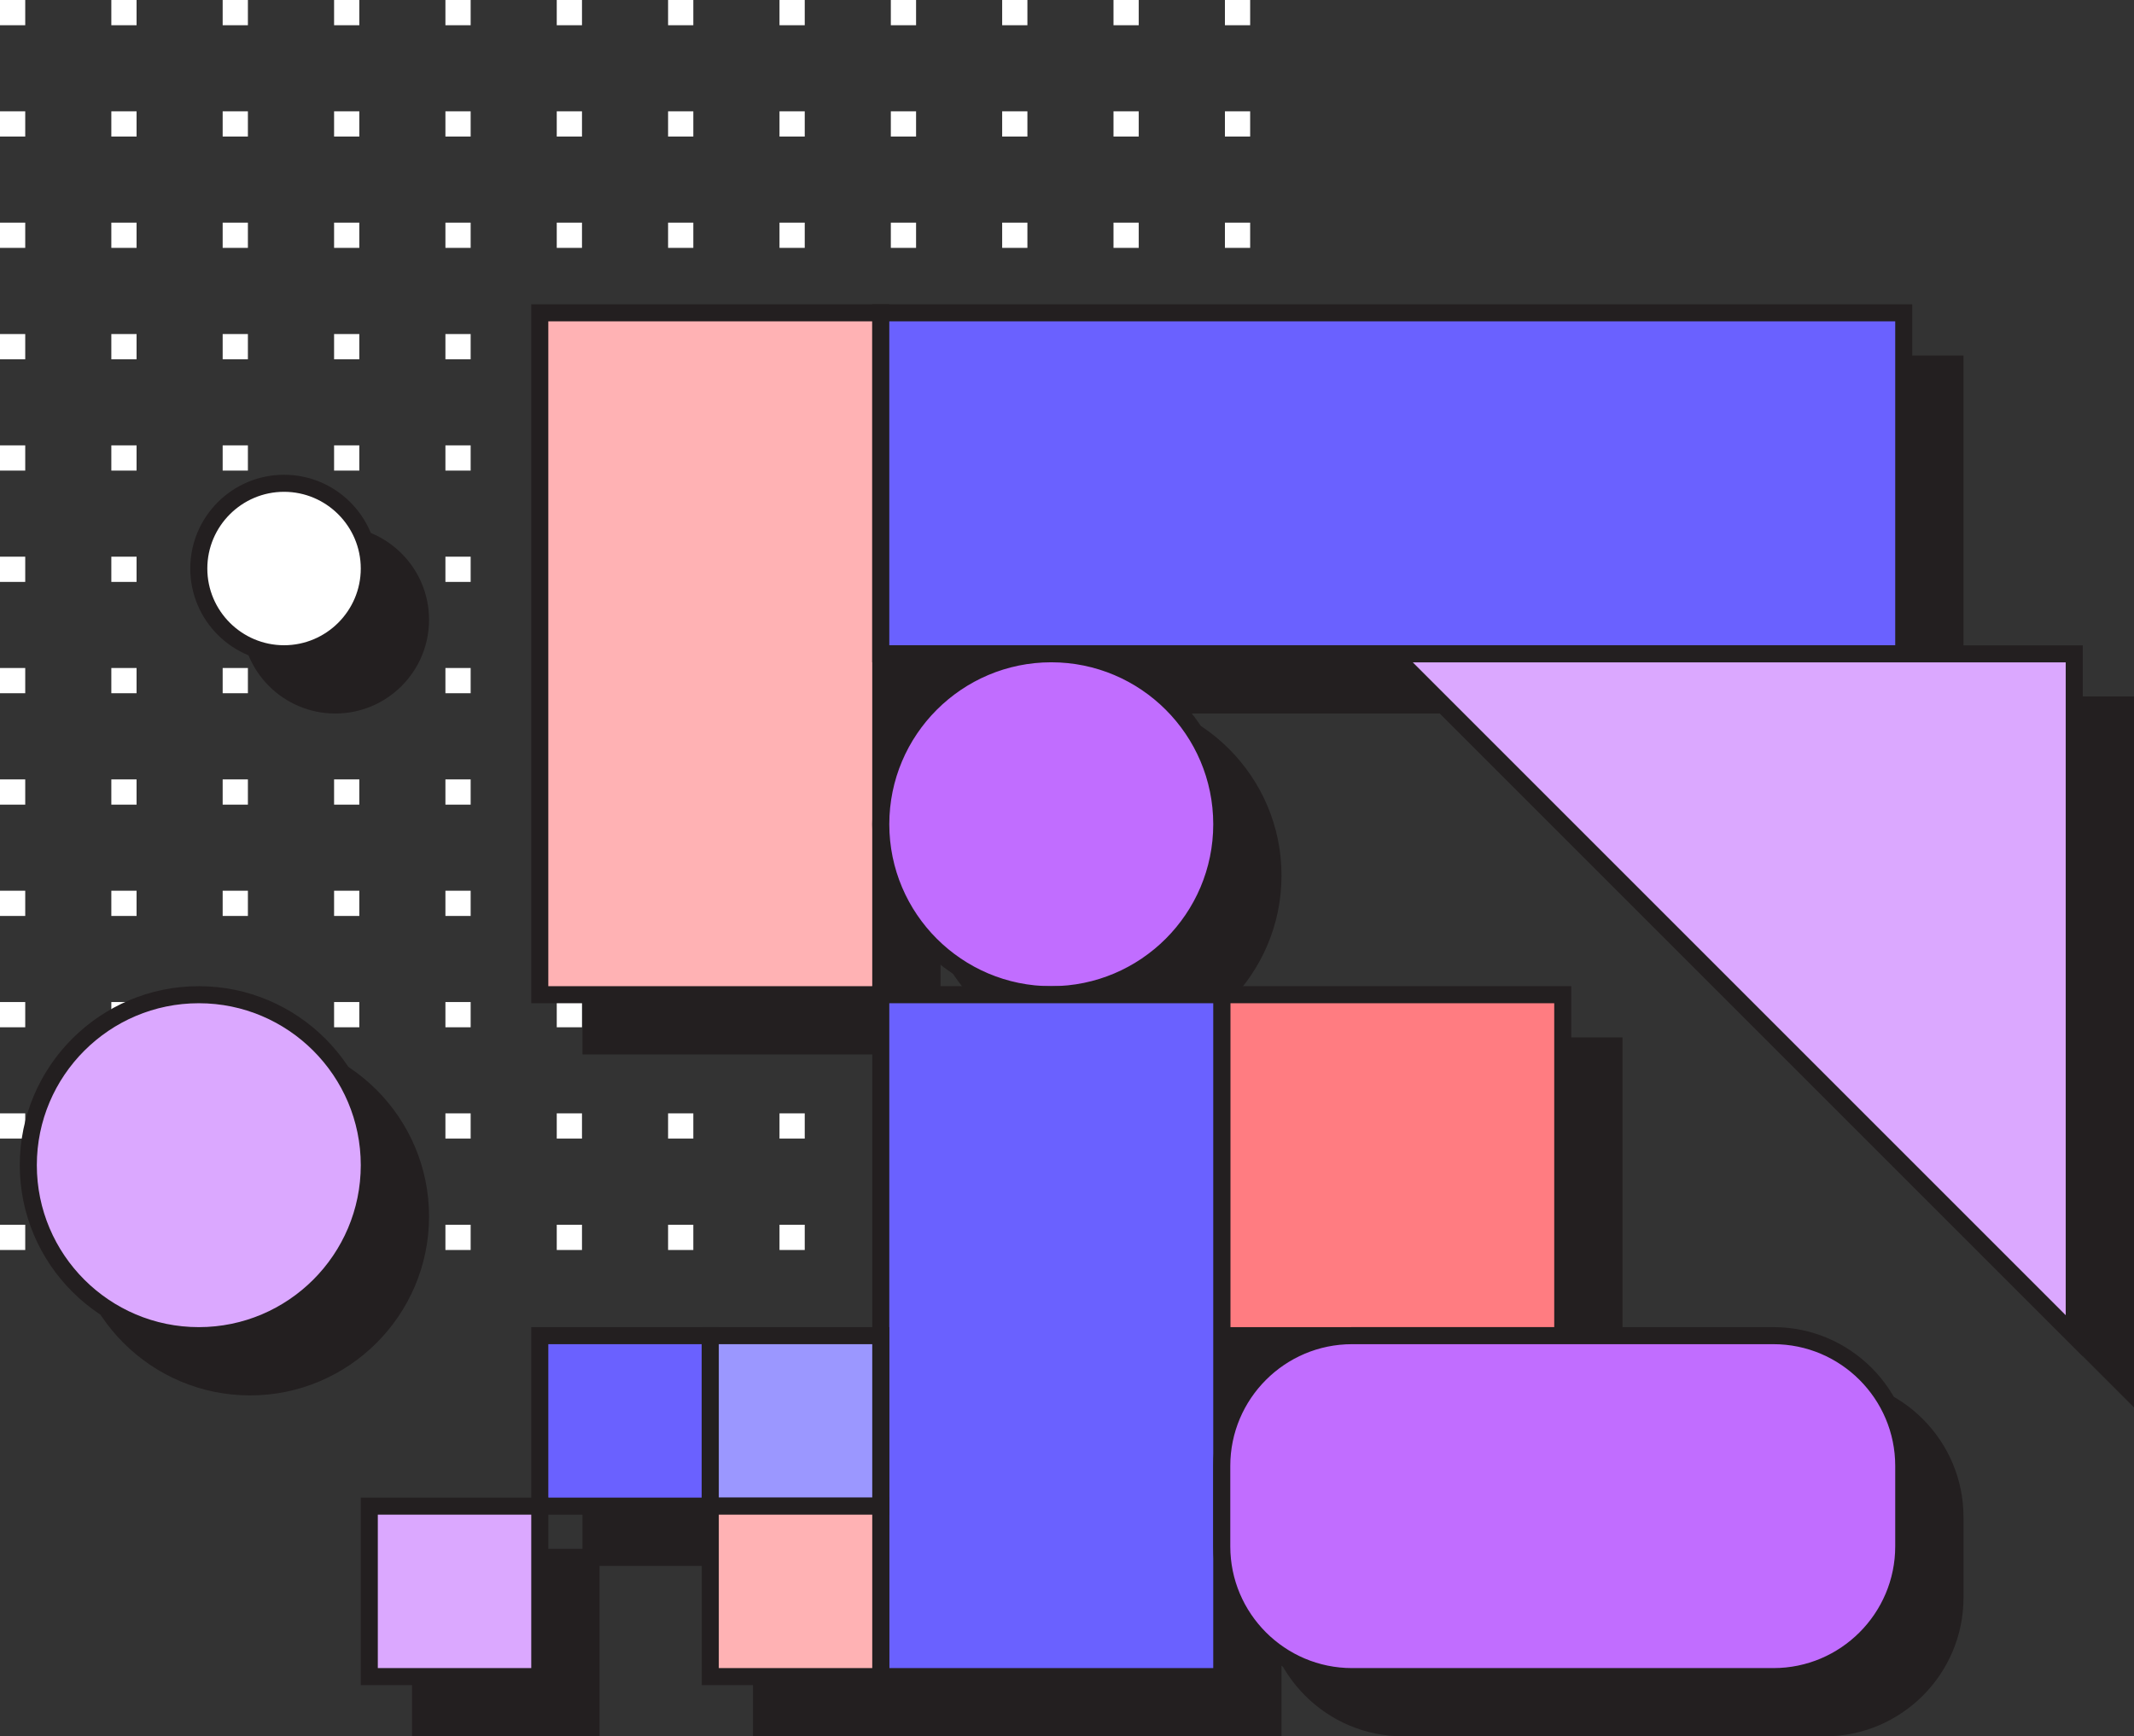
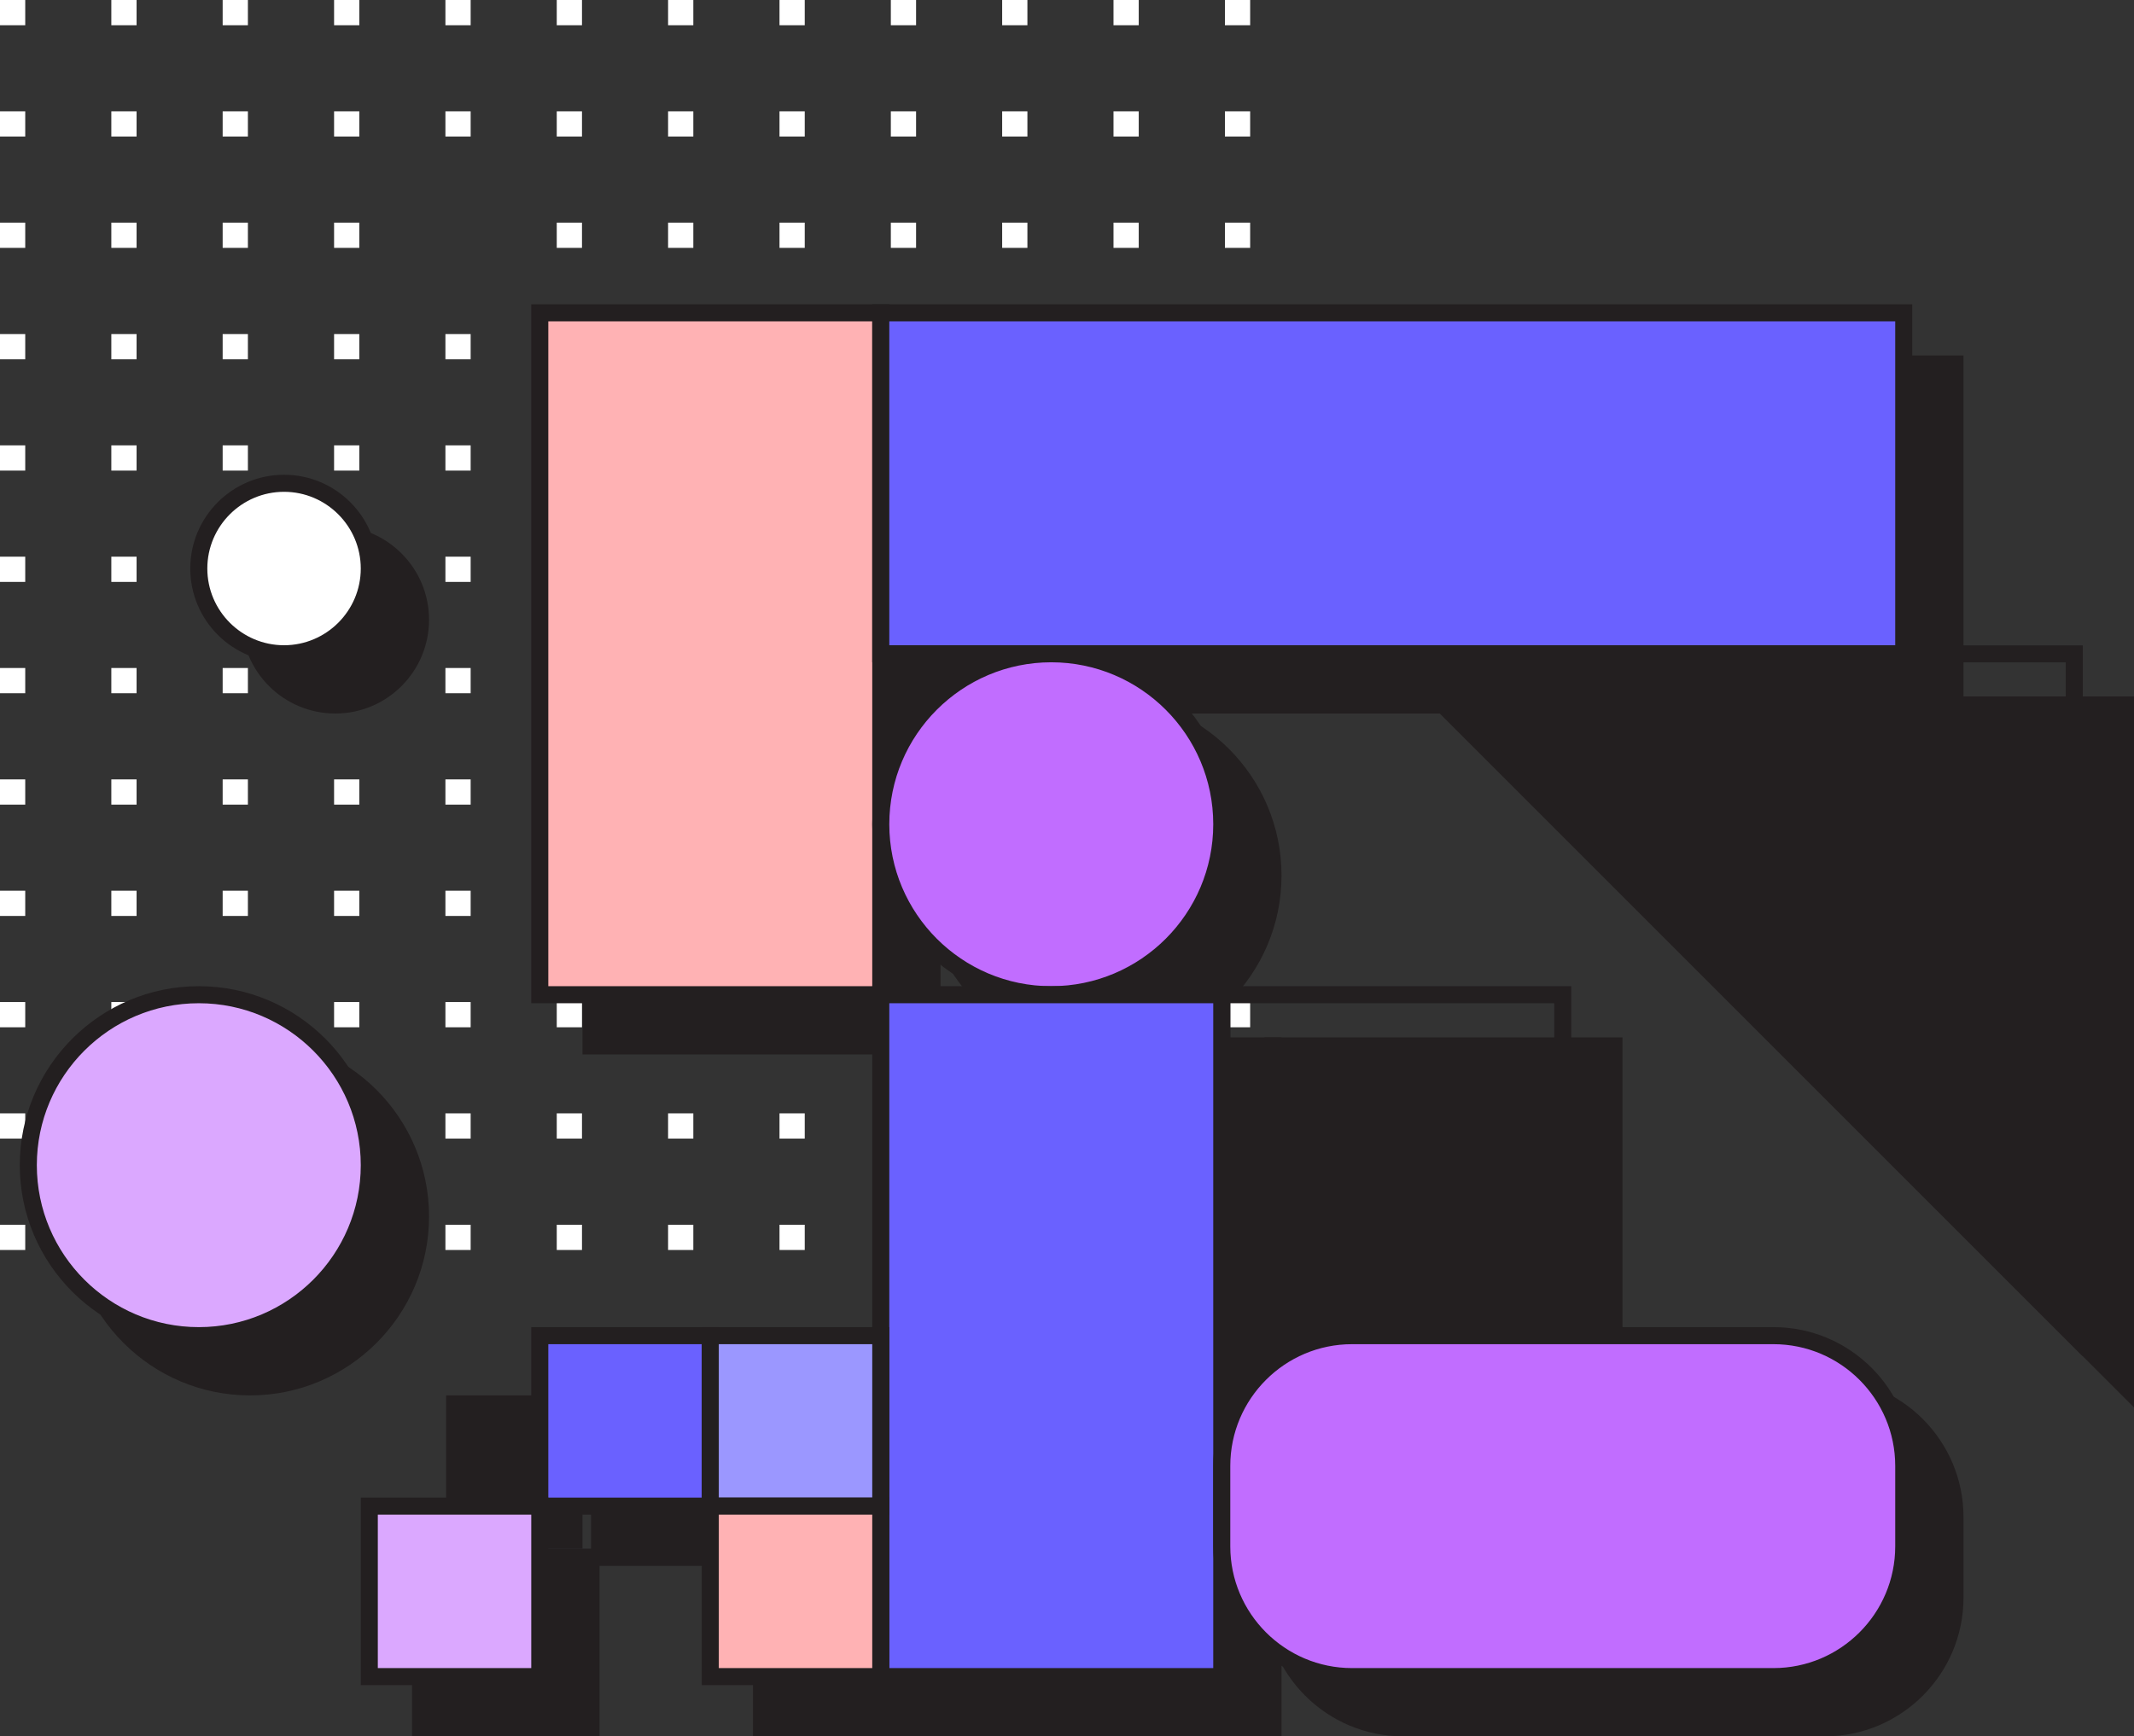
<svg xmlns="http://www.w3.org/2000/svg" id="bg" viewBox="0 0 250.33 203.71">
  <rect x="0" y="0" width="250.33" height="203.71" fill="#333333" stroke="none" />
  <defs>
    <style>.cls-1{fill:#6a61ff;}.cls-2{fill:#fff;}.cls-3{fill:#ffb2b4;}.cls-4{fill:#ff7c81;}.cls-5{fill:#c16dff;}.cls-6{fill:#dba8ff;}.cls-7{fill:#231f20;}.cls-8{fill:#9b97ff;}</style>
  </defs>
  <rect class="cls-2" y="0" width="2.96" height="2.96" />
  <rect class="cls-2" x="13.06" y="0" width="2.96" height="2.96" />
  <rect class="cls-2" x="26.12" y="0" width="2.96" height="2.96" />
  <rect class="cls-2" x="39.19" y="0" width="2.96" height="2.96" />
  <rect class="cls-2" x="52.25" y="0" width="2.96" height="2.96" />
  <rect class="cls-2" x="65.31" y="0" width="2.96" height="2.96" />
  <rect class="cls-2" x="78.37" y="0" width="2.96" height="2.96" />
  <rect class="cls-2" x="91.44" y="0" width="2.96" height="2.96" />
  <rect class="cls-2" x="104.5" y="0" width="2.96" height="2.96" />
  <rect class="cls-2" x="117.56" y="0" width="2.96" height="2.96" />
  <rect class="cls-2" x="130.62" y="0" width="2.96" height="2.96" />
  <rect class="cls-2" x="143.69" y="0" width="2.96" height="2.96" />
  <rect class="cls-2" y="13.06" width="2.96" height="2.96" />
  <rect class="cls-2" x="13.06" y="13.06" width="2.96" height="2.96" />
  <rect class="cls-2" x="26.12" y="13.06" width="2.96" height="2.96" />
  <rect class="cls-2" x="39.19" y="13.06" width="2.96" height="2.96" />
  <rect class="cls-2" x="52.25" y="13.06" width="2.96" height="2.96" />
  <rect class="cls-2" x="65.31" y="13.06" width="2.96" height="2.96" />
  <rect class="cls-2" x="78.37" y="13.06" width="2.96" height="2.96" />
  <rect class="cls-2" x="91.44" y="13.06" width="2.96" height="2.96" />
  <rect class="cls-2" x="104.5" y="13.06" width="2.96" height="2.96" />
  <rect class="cls-2" x="117.56" y="13.06" width="2.96" height="2.96" />
  <rect class="cls-2" x="130.62" y="13.06" width="2.96" height="2.96" />
  <rect class="cls-2" x="143.69" y="13.06" width="2.96" height="2.96" />
  <rect class="cls-2" y="26.12" width="2.96" height="2.96" />
  <rect class="cls-2" x="13.06" y="26.12" width="2.96" height="2.96" />
  <rect class="cls-2" x="26.12" y="26.12" width="2.96" height="2.96" />
  <rect class="cls-2" x="39.19" y="26.12" width="2.96" height="2.96" />
-   <rect class="cls-2" x="52.25" y="26.12" width="2.96" height="2.96" />
  <rect class="cls-2" x="65.31" y="26.12" width="2.96" height="2.96" />
  <rect class="cls-2" x="78.37" y="26.12" width="2.96" height="2.96" />
  <rect class="cls-2" x="91.44" y="26.12" width="2.96" height="2.96" />
  <rect class="cls-2" x="104.5" y="26.12" width="2.96" height="2.96" />
  <rect class="cls-2" x="117.56" y="26.12" width="2.96" height="2.96" />
  <rect class="cls-2" x="130.62" y="26.12" width="2.96" height="2.96" />
  <rect class="cls-2" x="143.69" y="26.12" width="2.96" height="2.96" />
  <rect class="cls-2" y="39.19" width="2.96" height="2.96" />
  <rect class="cls-2" x="13.06" y="39.19" width="2.96" height="2.96" />
  <rect class="cls-2" x="26.12" y="39.19" width="2.96" height="2.96" />
  <rect class="cls-2" x="39.19" y="39.19" width="2.96" height="2.96" />
  <rect class="cls-2" x="52.25" y="39.19" width="2.96" height="2.96" />
  <rect class="cls-2" x="65.31" y="39.19" width="2.96" height="2.96" />
  <rect class="cls-2" x="78.37" y="39.19" width="2.96" height="2.96" />
  <rect class="cls-2" x="91.44" y="39.19" width="2.96" height="2.96" />
  <rect class="cls-2" x="104.5" y="39.19" width="2.96" height="2.96" />
  <rect class="cls-2" x="117.56" y="39.19" width="2.96" height="2.96" />
  <rect class="cls-2" x="130.62" y="39.19" width="2.96" height="2.96" />
  <rect class="cls-2" x="143.69" y="39.19" width="2.96" height="2.96" />
  <rect class="cls-2" y="52.25" width="2.96" height="2.96" />
  <rect class="cls-2" x="13.06" y="52.25" width="2.96" height="2.96" />
  <rect class="cls-2" x="26.12" y="52.25" width="2.96" height="2.96" />
  <rect class="cls-2" x="39.19" y="52.25" width="2.96" height="2.96" />
  <rect class="cls-2" x="52.25" y="52.25" width="2.96" height="2.96" />
  <rect class="cls-2" x="65.31" y="52.25" width="2.96" height="2.96" />
  <rect class="cls-2" x="78.37" y="52.25" width="2.96" height="2.96" />
  <rect class="cls-2" x="91.44" y="52.25" width="2.96" height="2.96" />
  <rect class="cls-2" x="104.5" y="52.25" width="2.96" height="2.96" />
  <rect class="cls-2" x="117.56" y="52.25" width="2.96" height="2.96" />
  <rect class="cls-2" x="130.62" y="52.25" width="2.96" height="2.96" />
  <rect class="cls-2" x="143.69" y="52.25" width="2.96" height="2.96" />
  <rect class="cls-2" y="65.31" width="2.96" height="2.96" />
  <rect class="cls-2" x="13.06" y="65.31" width="2.96" height="2.96" />
  <rect class="cls-2" x="26.12" y="65.31" width="2.96" height="2.96" />
  <rect class="cls-2" x="39.19" y="65.31" width="2.96" height="2.96" />
  <rect class="cls-2" x="52.25" y="65.31" width="2.96" height="2.96" />
  <rect class="cls-2" x="65.31" y="65.31" width="2.96" height="2.96" />
  <rect class="cls-2" x="78.37" y="65.31" width="2.96" height="2.96" />
  <rect class="cls-2" x="91.44" y="65.31" width="2.96" height="2.96" />
  <rect class="cls-2" x="104.5" y="65.31" width="2.96" height="2.96" />
  <rect class="cls-2" x="117.56" y="65.31" width="2.96" height="2.96" />
-   <rect class="cls-2" x="130.62" y="65.31" width="2.96" height="2.96" />
  <rect class="cls-2" x="143.69" y="65.31" width="2.96" height="2.96" />
  <rect class="cls-2" y="78.37" width="2.96" height="2.96" />
  <rect class="cls-2" x="13.06" y="78.37" width="2.96" height="2.96" />
  <rect class="cls-2" x="26.12" y="78.37" width="2.96" height="2.96" />
  <rect class="cls-2" x="39.19" y="78.37" width="2.96" height="2.96" />
  <rect class="cls-2" x="52.25" y="78.37" width="2.96" height="2.96" />
  <rect class="cls-2" x="65.31" y="78.37" width="2.96" height="2.96" />
  <rect class="cls-2" x="78.37" y="78.37" width="2.96" height="2.96" />
  <rect class="cls-2" x="91.44" y="78.37" width="2.96" height="2.96" />
  <rect class="cls-2" x="104.5" y="78.37" width="2.96" height="2.96" />
  <rect class="cls-2" x="117.56" y="78.37" width="2.96" height="2.96" />
-   <rect class="cls-2" x="130.62" y="78.37" width="2.96" height="2.96" />
  <rect class="cls-2" x="143.69" y="78.37" width="2.96" height="2.96" />
  <rect class="cls-2" y="91.44" width="2.96" height="2.96" />
  <rect class="cls-2" x="13.06" y="91.44" width="2.96" height="2.96" />
  <rect class="cls-2" x="26.12" y="91.44" width="2.96" height="2.96" />
  <rect class="cls-2" x="39.19" y="91.44" width="2.96" height="2.96" />
  <rect class="cls-2" x="52.25" y="91.44" width="2.96" height="2.96" />
  <rect class="cls-2" x="65.31" y="91.44" width="2.96" height="2.96" />
  <rect class="cls-2" x="78.37" y="91.44" width="2.96" height="2.96" />
  <rect class="cls-2" x="91.44" y="91.44" width="2.96" height="2.96" />
  <rect class="cls-2" x="104.5" y="91.44" width="2.96" height="2.96" />
  <rect class="cls-2" x="117.56" y="91.44" width="2.96" height="2.96" />
  <rect class="cls-2" x="130.62" y="91.44" width="2.96" height="2.96" />
  <rect class="cls-2" x="143.69" y="91.44" width="2.96" height="2.96" />
  <rect class="cls-2" y="104.5" width="2.96" height="2.96" />
  <rect class="cls-2" x="13.06" y="104.5" width="2.96" height="2.96" />
  <rect class="cls-2" x="26.12" y="104.5" width="2.96" height="2.96" />
  <rect class="cls-2" x="39.19" y="104.5" width="2.96" height="2.96" />
  <rect class="cls-2" x="52.25" y="104.5" width="2.96" height="2.96" />
  <rect class="cls-2" x="65.31" y="104.5" width="2.96" height="2.96" />
  <rect class="cls-2" x="78.37" y="104.5" width="2.96" height="2.96" />
  <rect class="cls-2" x="91.44" y="104.5" width="2.96" height="2.96" />
  <rect class="cls-2" x="104.5" y="104.5" width="2.96" height="2.96" />
  <rect class="cls-2" x="117.56" y="104.5" width="2.96" height="2.96" />
  <rect class="cls-2" x="130.62" y="104.5" width="2.96" height="2.96" />
  <rect class="cls-2" x="143.69" y="104.5" width="2.96" height="2.96" />
  <rect class="cls-2" y="117.56" width="2.96" height="2.96" />
  <rect class="cls-2" x="13.06" y="117.56" width="2.96" height="2.96" />
  <rect class="cls-2" x="26.12" y="117.56" width="2.96" height="2.96" />
  <rect class="cls-2" x="39.19" y="117.56" width="2.96" height="2.96" />
  <rect class="cls-2" x="52.25" y="117.56" width="2.96" height="2.96" />
  <rect class="cls-2" x="65.31" y="117.56" width="2.96" height="2.96" />
  <rect class="cls-2" x="78.37" y="117.56" width="2.96" height="2.96" />
  <rect class="cls-2" x="91.44" y="117.56" width="2.96" height="2.96" />
  <rect class="cls-2" x="104.5" y="117.56" width="2.96" height="2.96" />
  <rect class="cls-2" x="117.56" y="117.56" width="2.96" height="2.96" />
  <rect class="cls-2" x="130.62" y="117.56" width="2.96" height="2.96" />
  <rect class="cls-2" x="143.69" y="117.56" width="2.96" height="2.96" />
  <rect class="cls-2" y="130.62" width="2.96" height="2.96" />
  <rect class="cls-2" x="13.06" y="130.62" width="2.96" height="2.96" />
  <rect class="cls-2" x="26.12" y="130.62" width="2.96" height="2.96" />
  <rect class="cls-2" x="39.19" y="130.62" width="2.96" height="2.96" />
  <rect class="cls-2" x="52.25" y="130.62" width="2.96" height="2.96" />
  <rect class="cls-2" x="65.31" y="130.62" width="2.96" height="2.96" />
  <rect class="cls-2" x="78.37" y="130.62" width="2.96" height="2.96" />
  <rect class="cls-2" x="91.44" y="130.62" width="2.96" height="2.96" />
  <rect class="cls-2" x="104.5" y="130.62" width="2.96" height="2.96" />
  <rect class="cls-2" x="117.56" y="130.62" width="2.96" height="2.96" />
  <rect class="cls-2" x="130.62" y="130.62" width="2.96" height="2.96" />
  <rect class="cls-2" x="143.69" y="130.62" width="2.96" height="2.96" />
  <rect class="cls-2" y="143.69" width="2.96" height="2.96" />
  <rect class="cls-2" x="13.06" y="143.69" width="2.96" height="2.96" />
  <rect class="cls-2" x="26.12" y="143.69" width="2.96" height="2.96" />
  <rect class="cls-2" x="39.19" y="143.69" width="2.96" height="2.96" />
  <rect class="cls-2" x="52.25" y="143.69" width="2.96" height="2.96" />
  <rect class="cls-2" x="65.31" y="143.69" width="2.96" height="2.96" />
  <rect class="cls-2" x="78.37" y="143.69" width="2.96" height="2.96" />
  <rect class="cls-2" x="91.44" y="143.69" width="2.96" height="2.96" />
  <rect class="cls-2" x="104.5" y="143.69" width="2.96" height="2.96" />
  <rect class="cls-2" x="117.56" y="143.69" width="2.96" height="2.96" />
  <rect class="cls-2" x="130.62" y="143.69" width="2.96" height="2.96" />
  <rect class="cls-2" x="143.69" y="143.69" width="2.96" height="2.96" />
  <rect class="cls-7" x="69.33" y="42.71" width="40" height="80" />
  <path class="cls-7" d="m110.33,123.71h-42V41.71h42v82Zm-40-2h38V43.71h-38v78Z" />
  <rect class="cls-7" x="109.33" y="42.71" width="120" height="40" />
  <path class="cls-7" d="m230.33,83.71h-122v-42h122v42Zm-120-2h118v-38h-118v38Z" />
  <rect class="cls-7" x="109.33" y="82.71" width="40" height="40" rx="20" ry="20" />
  <path class="cls-7" d="m129.33,123.71c-11.58,0-21-9.42-21-21s9.42-21,21-21,21,9.42,21,21-9.42,21-21,21Zm0-40c-10.48,0-19,8.52-19,19s8.52,19,19,19,19-8.52,19-19-8.52-19-19-19Z" />
  <circle class="cls-7" cx="29.33" cy="142.71" r="20" />
  <path class="cls-7" d="m29.33,163.71c-11.58,0-21-9.42-21-21s9.42-21,21-21,21,9.42,21,21-9.42,21-21,21Zm0-40c-10.48,0-19,8.52-19,19s8.52,19,19,19,19-8.52,19-19-8.52-19-19-19Z" />
  <polygon class="cls-7" points="249.33 162.71 169.33 82.71 249.33 82.71 249.33 162.71" />
  <path class="cls-7" d="m250.33,165.12l-83.41-83.41h83.41v83.41Zm-78.59-81.41l76.59,76.59v-76.59h-76.59Z" />
  <rect class="cls-7" x="149.33" y="122.71" width="40" height="40" />
  <path class="cls-7" d="m190.33,163.71h-42v-42h42v42Zm-40-2h38v-38h-38v38Z" />
  <rect class="cls-7" x="109.33" y="122.71" width="40" height="80" />
  <path class="cls-7" d="m150.33,203.71h-42v-82h42v82Zm-40-2h38v-78h-38v78Z" />
  <rect class="cls-7" x="149.33" y="162.71" width="80" height="40" rx="15.28" ry="15.28" />
  <path class="cls-7" d="m214.05,203.71h-49.44c-8.98,0-16.28-7.3-16.28-16.28v-9.44c0-8.98,7.3-16.28,16.28-16.28h49.44c8.98,0,16.28,7.3,16.28,16.28v9.44c0,8.98-7.3,16.28-16.28,16.28Zm-49.44-40c-7.87,0-14.28,6.41-14.28,14.28v9.44c0,7.87,6.41,14.28,14.28,14.28h49.44c7.87,0,14.28-6.41,14.28-14.28v-9.44c0-7.87-6.41-14.28-14.28-14.28h-49.44Z" />
  <rect class="cls-7" x="69.33" y="162.71" width="20" height="20" />
-   <path class="cls-7" d="m90.33,183.71h-22v-22h22v22Zm-20-2h18v-18h-18v18Z" />
+   <path class="cls-7" d="m90.33,183.71h-22v-22h22v22Zm-20-2v-18h-18v18Z" />
  <rect class="cls-7" x="29.33" y="62.71" width="20" height="20" rx="10" ry="10" />
  <path class="cls-7" d="m39.33,83.71c-6.07,0-11-4.93-11-11s4.93-11,11-11,11,4.93,11,11-4.93,11-11,11Zm0-20c-4.96,0-9,4.04-9,9s4.04,9,9,9,9-4.04,9-9-4.04-9-9-9Z" />
  <rect class="cls-7" x="89.33" y="162.71" width="20" height="20" />
  <path class="cls-7" d="m110.33,183.71h-22v-22h22v22Zm-20-2h18v-18h-18v18Z" />
  <rect class="cls-7" x="89.33" y="182.71" width="20" height="20" />
  <path class="cls-7" d="m110.33,203.71h-22v-22h22v22Zm-20-2h18v-18h-18v18Z" />
  <rect class="cls-7" x="49.33" y="182.71" width="20" height="20" />
  <path class="cls-7" d="m70.33,203.71h-22v-22h22v22Zm-20-2h18v-18h-18v18Z" />
  <rect class="cls-3" x="63.32" y="36.7" width="40" height="80" />
  <path class="cls-7" d="m104.32,117.7h-42V35.7h42v82Zm-40-2h38V37.7h-38v78Z" />
  <rect class="cls-1" x="103.32" y="36.7" width="120" height="40" />
  <path class="cls-7" d="m224.32,77.7h-122v-42h122v42Zm-120-2h118v-38h-118v38Z" />
  <rect class="cls-5" x="103.32" y="76.7" width="40" height="40" rx="20" ry="20" />
  <path class="cls-7" d="m123.32,117.7c-11.58,0-21-9.42-21-21s9.42-21,21-21,21,9.42,21,21-9.42,21-21,21Zm0-40c-10.48,0-19,8.52-19,19s8.52,19,19,19,19-8.52,19-19-8.52-19-19-19Z" />
  <circle class="cls-6" cx="23.32" cy="136.7" r="20" />
  <path class="cls-7" d="m23.32,157.7c-11.58,0-21-9.42-21-21s9.42-21,21-21,21,9.42,21,21-9.42,21-21,21Zm0-40c-10.48,0-19,8.52-19,19s8.52,19,19,19,19-8.52,19-19-8.52-19-19-19Z" />
-   <polygon class="cls-6" points="243.32 156.7 163.32 76.7 243.32 76.7 243.32 156.7" />
  <path class="cls-7" d="m244.32,159.12l-83.41-83.41h83.41v83.41Zm-78.59-81.41l76.59,76.59v-76.59h-76.59Z" />
-   <rect class="cls-4" x="143.32" y="116.7" width="40" height="40" />
  <path class="cls-7" d="m184.32,157.7h-42v-42h42v42Zm-40-2h38v-38h-38v38Z" />
  <rect class="cls-1" x="103.32" y="116.7" width="40" height="80" />
  <path class="cls-7" d="m144.32,197.7h-42v-82h42v82Zm-40-2h38v-78h-38v78Z" />
  <rect class="cls-5" x="143.32" y="156.7" width="80" height="40" rx="15.28" ry="15.28" />
  <path class="cls-7" d="m208.04,197.7h-49.44c-8.98,0-16.28-7.3-16.28-16.28v-9.44c0-8.98,7.3-16.28,16.28-16.28h49.44c8.98,0,16.28,7.3,16.28,16.28v9.44c0,8.98-7.3,16.28-16.28,16.28Zm-49.44-40c-7.88,0-14.28,6.41-14.28,14.28v9.44c0,7.87,6.41,14.28,14.28,14.28h49.44c7.87,0,14.28-6.41,14.28-14.28v-9.44c0-7.87-6.41-14.28-14.28-14.28h-49.44Z" />
  <rect class="cls-1" x="63.32" y="156.7" width="20" height="20" />
  <path class="cls-7" d="m84.32,177.7h-22v-22h22v22Zm-20-2h18v-18h-18v18Z" />
  <rect class="cls-2" x="23.32" y="56.7" width="20" height="20" rx="10" ry="10" />
  <path class="cls-7" d="m33.32,77.7c-6.07,0-11-4.93-11-11s4.93-11,11-11,11,4.93,11,11-4.93,11-11,11Zm0-20c-4.96,0-9,4.04-9,9s4.04,9,9,9,9-4.04,9-9-4.04-9-9-9Z" />
  <rect class="cls-8" x="83.32" y="156.7" width="20" height="20" />
  <path class="cls-7" d="m104.32,177.7h-22v-22h22v22Zm-20-2h18v-18h-18v18Z" />
  <rect class="cls-3" x="83.32" y="176.7" width="20" height="20" />
  <path class="cls-7" d="m104.32,197.7h-22v-22h22v22Zm-20-2h18v-18h-18v18Z" />
  <rect class="cls-6" x="43.32" y="176.7" width="20" height="20" />
  <path class="cls-7" d="m64.32,197.7h-22v-22h22v22Zm-20-2h18v-18h-18v18Z" />
</svg>